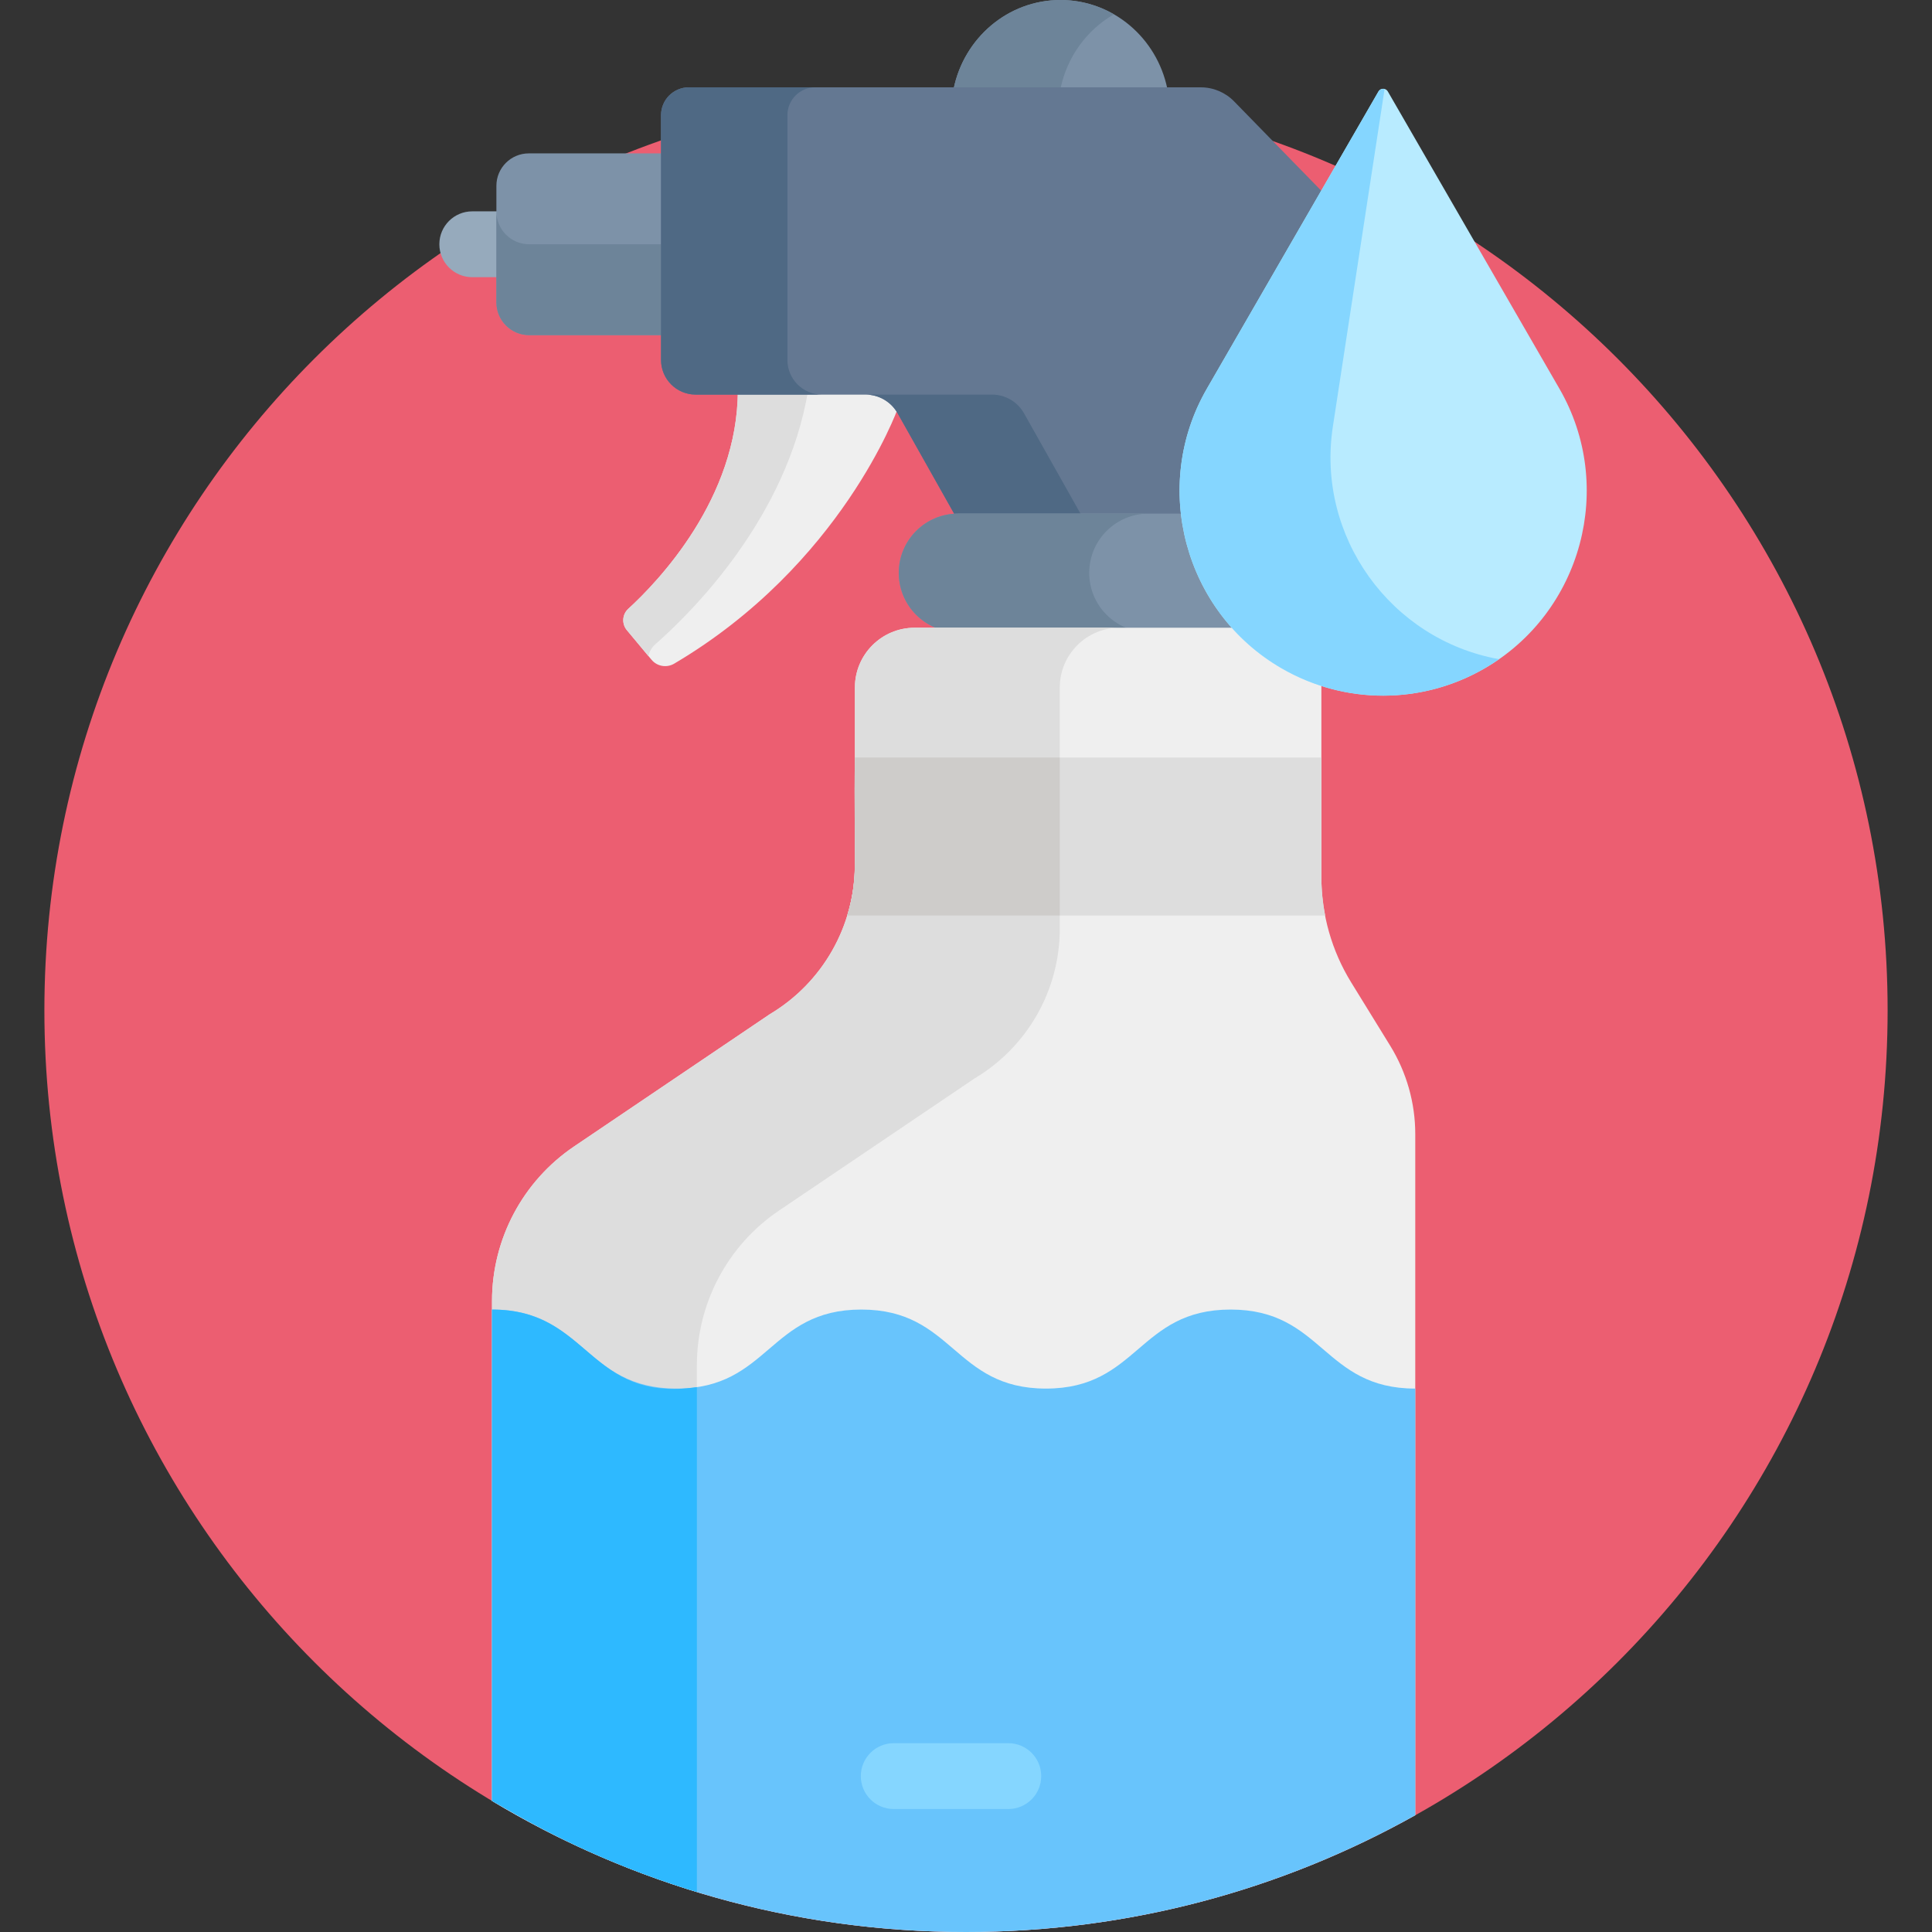
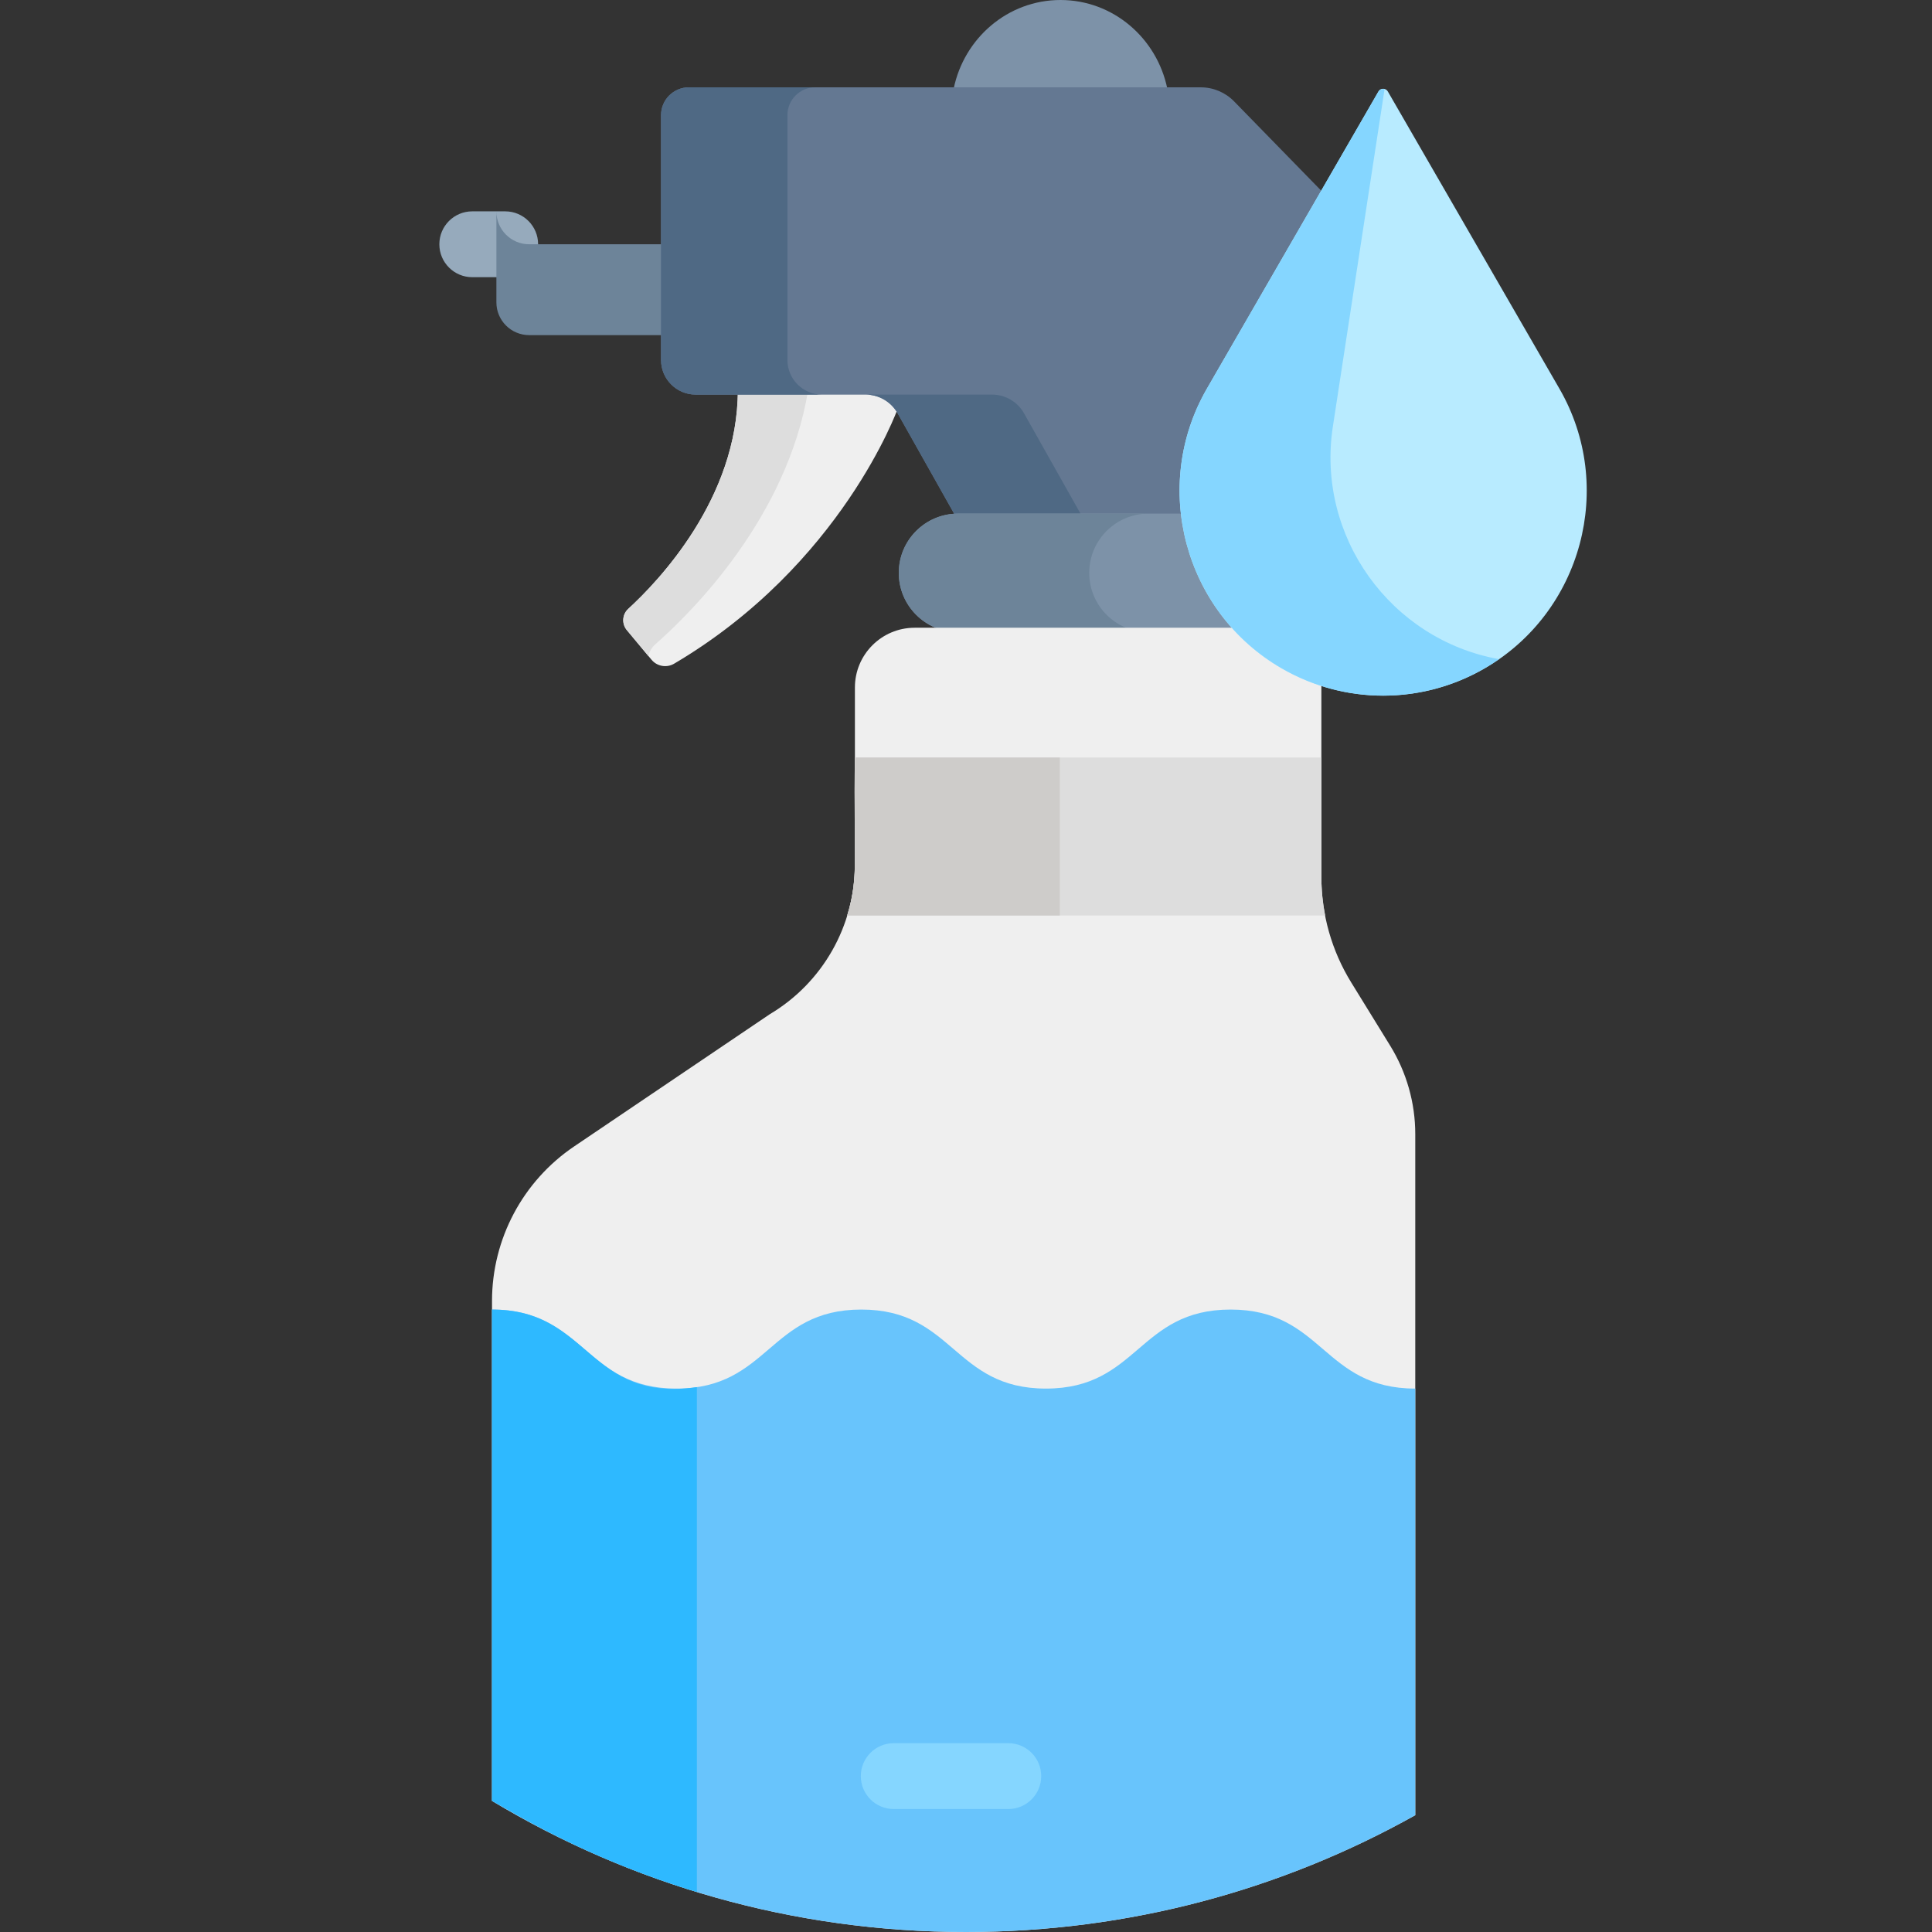
<svg xmlns="http://www.w3.org/2000/svg" width="74" height="74" viewBox="0 0 74 74" fill="none">
  <rect x="0" y="0" width="74" height="74" fill="#333333" stroke="none" />
  <g clip-path="url(#clip0)">
-     <path d="M37 74C56.496 74 72.3 58.196 72.3 38.7C72.3 19.204 56.496 3.399 37 3.399C17.504 3.399 1.7 19.204 1.7 38.7C1.7 58.196 17.504 74 37 74Z" fill="#EC5E71" />
    <path d="M19.35 10.617H18.089C17.392 10.617 16.828 10.052 16.828 9.356C16.828 8.659 17.392 8.095 18.089 8.095H19.35C20.046 8.095 20.611 8.659 20.611 9.356C20.611 10.052 20.046 10.617 19.35 10.617Z" fill="#96AABC" />
-     <path d="M20.269 12.836H25.487V5.875H20.254C19.569 5.875 19.013 6.431 19.013 7.116V11.581C19.013 12.274 19.575 12.836 20.269 12.836Z" fill="#7D92A8" />
    <path d="M19.013 8.1V11.581C19.013 12.274 19.575 12.836 20.269 12.836H25.487V9.356H20.269C19.575 9.356 19.013 8.794 19.013 8.1Z" fill="#6D8499" />
    <path d="M33.156 14.946H28.261C28.261 19.09 25.209 22.272 24.064 23.32C23.83 23.534 23.808 23.894 24.011 24.138L24.955 25.27C25.168 25.526 25.535 25.589 25.822 25.42C32.24 21.632 34.381 15.662 34.381 15.662C34.132 15.22 33.664 14.946 33.156 14.946Z" fill="#EFEFEF" />
    <path d="M25.095 24.683C26.539 23.412 30.148 19.808 30.954 14.946H28.261C28.261 19.09 25.209 22.272 24.064 23.32C23.83 23.534 23.808 23.894 24.011 24.138L24.838 25.131C24.873 24.963 24.957 24.804 25.095 24.683Z" fill="#DDDDDD" />
    <path d="M36.527 3.4H44.712C44.314 1.458 42.633 0 40.619 0C38.605 0 36.924 1.458 36.527 3.4Z" fill="#7D92A8" />
-     <path d="M42.665 0.548C42.06 0.199 41.363 0 40.619 0C38.605 0 36.924 1.458 36.526 3.4H40.619C40.87 2.175 41.632 1.143 42.665 0.548Z" fill="#6D8499" />
    <path d="M46.744 19.841V17.232C46.744 16.063 47.692 15.115 48.861 15.115H51.877C52.485 15.115 52.978 14.622 52.978 14.014V10.493C52.978 10.007 52.788 9.539 52.448 9.191L47.269 3.883C46.933 3.539 46.473 3.345 45.992 3.345H26.386C25.797 3.345 25.319 3.823 25.319 4.412V13.788C25.319 14.521 25.913 15.115 26.646 15.115H33.156C33.664 15.115 34.132 15.389 34.381 15.831L36.639 19.841L46.744 19.841Z" fill="#647892" />
    <path d="M30.16 13.787V4.412C30.16 3.822 30.638 3.344 31.228 3.344H26.386C25.797 3.344 25.319 3.822 25.319 4.412V13.787C25.319 14.52 25.913 15.114 26.646 15.114H31.487C30.754 15.114 30.16 14.52 30.16 13.787Z" fill="#4F6984" />
    <path d="M37.998 15.114H33.156C33.664 15.114 34.132 15.388 34.381 15.83L36.639 19.841H41.48L39.222 15.83C38.973 15.388 38.505 15.114 37.998 15.114Z" fill="#4F6984" />
    <path d="M46.744 24.213H36.696C35.442 24.213 34.426 23.196 34.426 21.943C34.426 20.689 35.442 19.673 36.696 19.673H46.744C47.998 19.673 49.014 20.689 49.014 21.943C49.014 23.196 47.998 24.213 46.744 24.213Z" fill="#7D92A8" />
    <path d="M41.72 21.943C41.72 20.689 42.736 19.673 43.99 19.673H36.695C35.442 19.673 34.425 20.689 34.425 21.943C34.425 23.196 35.442 24.213 36.695 24.213H43.99C42.736 24.213 41.72 23.196 41.72 21.943Z" fill="#6D8499" />
    <path d="M51.755 37.631C51.008 36.42 50.612 35.024 50.612 33.6V26.332C50.612 25.069 49.588 24.044 48.324 24.044H35.033C33.77 24.044 32.745 25.069 32.745 26.332V33.113C32.745 35.466 31.506 37.644 29.484 38.847L21.992 43.91C20.024 45.239 18.845 47.459 18.845 49.834V68.978C24.15 72.166 30.36 74 37 74C43.249 74 49.117 72.374 54.208 69.526V43.441C54.208 42.244 53.875 41.071 53.247 40.052L51.755 37.631Z" fill="#EFEFEF" />
-     <path d="M26.692 52.291C26.692 49.916 27.871 47.696 29.838 46.367L37.331 41.304C39.352 40.101 40.592 37.923 40.592 35.57V26.332C40.592 25.069 41.616 24.044 42.88 24.044H35.033C33.77 24.044 32.745 25.069 32.745 26.332V33.113C32.745 35.466 31.506 37.644 29.484 38.847L21.991 43.91C20.024 45.239 18.845 47.459 18.845 49.834V68.978C21.284 70.444 23.915 71.623 26.691 72.469V52.291H26.692Z" fill="#DDDDDD" />
    <path d="M40.062 53.186C36.526 53.186 36.526 50.159 32.99 50.159C29.453 50.159 29.453 53.186 25.917 53.186C22.381 53.186 22.381 50.159 18.845 50.159V68.978C24.15 72.166 30.36 74 37 74C43.249 74 49.117 72.375 54.208 69.526V53.186C50.672 53.186 50.672 50.159 47.135 50.159C43.598 50.159 43.599 53.186 40.062 53.186Z" fill="#68C4FC" />
    <path d="M26.692 53.13C22.52 53.739 22.628 50.159 18.845 50.159V68.978C19.915 69.564 22.483 71.186 26.692 72.469V53.13Z" fill="#2EB9FF" />
    <path d="M50.757 35.067C50.663 34.586 50.612 34.095 50.612 33.6V29.014H32.745C32.676 32.654 32.927 33.511 32.449 35.067H50.757Z" fill="#DDDDDD" />
    <path d="M40.592 35.067V29.014H32.745C32.694 33.043 32.893 33.621 32.449 35.067H40.592Z" fill="#CECCCA" />
    <path d="M38.62 69.29H34.232C33.536 69.29 32.971 68.726 32.971 68.029C32.971 67.333 33.536 66.768 34.232 66.768H38.62C39.317 66.768 39.881 67.333 39.881 68.029C39.881 68.726 39.317 69.29 38.62 69.29Z" fill="#85D6FF" />
    <path d="M59.731 14.89L53.157 3.503C53.077 3.365 52.879 3.365 52.799 3.503L46.225 14.89C44.068 18.625 45.36 23.447 49.096 25.604C51.501 26.992 54.454 26.993 56.86 25.604C60.596 23.447 61.888 18.625 59.731 14.89Z" fill="#B8EBFF" />
    <path d="M51.051 16.343L53.032 3.414C52.947 3.39 52.85 3.416 52.799 3.503L46.225 14.89C44.068 18.625 45.36 23.446 49.096 25.603C51.676 27.093 54.904 26.994 57.416 25.248C53.26 24.501 50.408 20.54 51.051 16.343Z" fill="#85D6FF" />
  </g>
  <defs>
    <clipPath id="clip0">
      <rect width="74" height="74" fill="white" />
    </clipPath>
  </defs>
</svg>